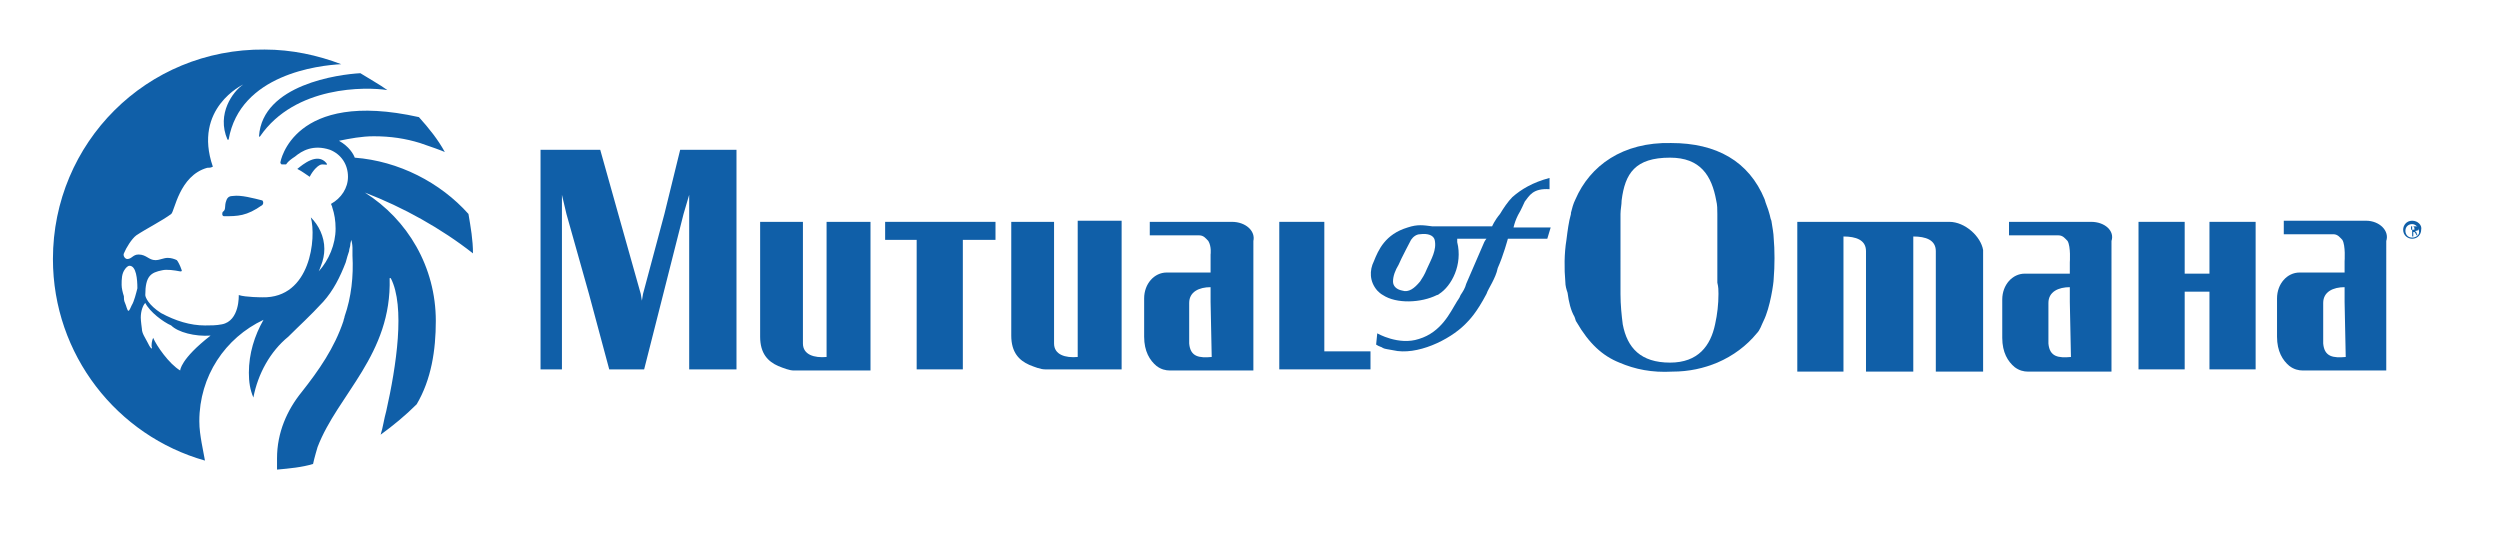
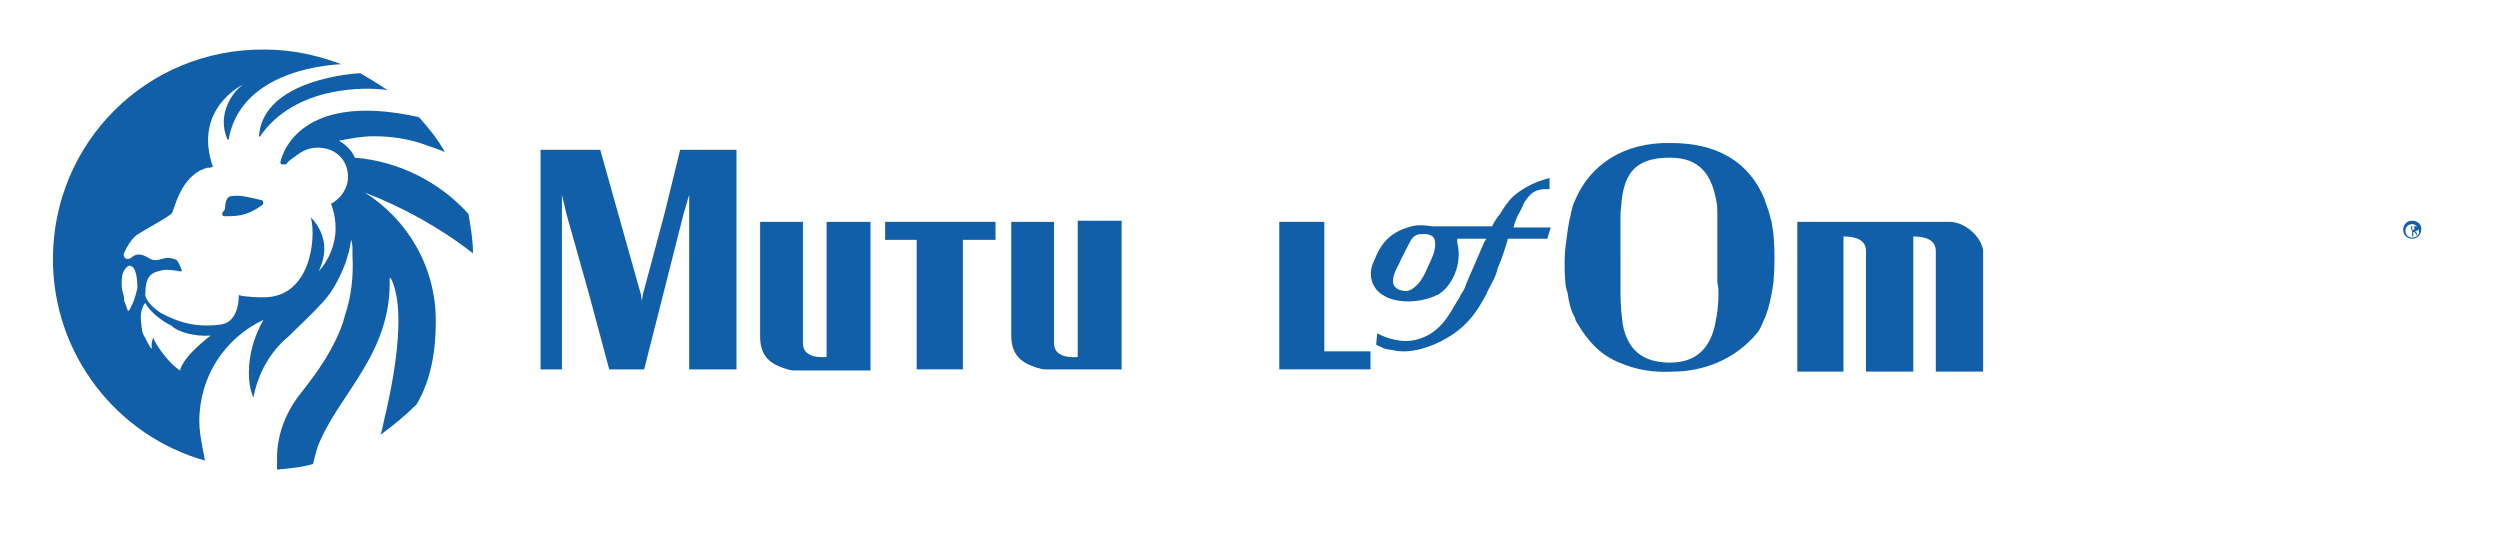
<svg xmlns="http://www.w3.org/2000/svg" version="1.1" id="Layer_1" x="0px" y="0px" viewBox="0 0 222 48" style="enable-background:new 0 0 222 48;" xml:space="preserve">
  <style type="text/css"> .st0{fill:#105FA8;} </style>
  <g id="moo-text">
    <g id="moo-icon-blue">
      <path class="st0" d="M34.4,8c-0.7-0.5-1.6-1-2.4-1.5c-1.9,0.1-8.7,1-9,5.6c0,0,0,0.1,0.1,0C26.2,7.6,32.5,7.7,34.4,8z" />
      <path class="st0" d="M20.7,17.4c-0.3,0-0.5,0.1-0.6,0.4c-0.2,0.5,0,0.8-0.3,1c-0.1,0.1-0.1,0.4,0.1,0.4c1.2,0,2,0,3.4-1 c0.1-0.1,0.1-0.3,0-0.4C22.5,17.6,21.4,17.3,20.7,17.4z" />
-       <path class="st0" d="M28.6,14.6C28.7,14.6,28.7,14.6,28.6,14.6c0.4,0,0.5,0.1,0.4-0.1l0,0c-0.8-1-2.1,0.1-2.6,0.5l0,0 c0.4,0.2,0.8,0.5,1.1,0.7C27.8,15.1,28.3,14.6,28.6,14.6z" />
      <path class="st0" d="M38.7,28.5c0-4.8-2.5-9-6.3-11.4l0,0c3.4,1.3,6.8,3.2,9.6,5.4c0-1.2-0.2-2.3-0.4-3.5c-2.5-2.8-6.2-4.7-10.1-5 c-0.1-0.3-0.5-1-1.4-1.5c1-0.2,2-0.4,3.1-0.4c1.5,0,2.8,0.2,4.1,0.6c0.9,0.3,2,0.7,2.2,0.8c-0.6-1.1-1.4-2.1-2.3-3.1 c-11.2-2.5-12.3,4-12.3,4c0,0.1,0,0.1,0.1,0.2c0,0,0.1,0,0.2,0c0,0,0.1,0,0.2,0c0.2-0.3,0.5-0.5,0.8-0.7c0.6-0.5,1.6-1.1,3.1-0.6 c1,0.4,1.6,1.3,1.6,2.4c0,1-0.6,1.9-1.5,2.4l0,0c0,0.1,0.1,0.2,0.1,0.3c0.2,0.6,0.3,1.2,0.3,1.9c0,1.4-0.6,2.8-1.5,3.8 c0,0,0.1-0.2,0.2-0.5c0.2-0.5,0.3-1,0.3-1.5c0-1.1-0.5-2.1-1.2-2.8c0.5,1.8,0,7.2-4.3,7.1c0,0-1.5,0-2.1-0.2c0,0,0.1,2.3-1.5,2.6 c-0.5,0.1-1,0.1-1.5,0.1c-1.3,0-2.6-0.4-3.9-1.1c-1.1-0.7-1.4-1.4-1.4-1.6c0-1.7,0.5-2,1.5-2.2c0.4-0.1,1.1,0,1.6,0.1 c0.1,0,0.2,0,0.1-0.2c-0.1-0.3-0.3-0.7-0.4-0.8c-0.2-0.1-0.5-0.2-0.8-0.2c-0.4,0-0.7,0.2-1.1,0.2c-0.6,0-0.8-0.5-1.5-0.5 c-0.5,0-0.6,0.4-1,0.4c-0.2,0-0.4-0.3-0.3-0.5c0.2-0.5,0.7-1.3,1.1-1.6c0.9-0.6,2.3-1.3,3.1-1.9c0.3-0.2,0.7-3.4,3.2-4.1 c0.2,0,0.3,0,0.5-0.1l0,0c-1.8-5.2,2.7-7.3,2.7-7.3c-0.9,0.6-2.4,2.6-1.4,4.9h0.1c1-5.8,8-6.6,10-6.7c-2.1-0.8-4.4-1.3-6.8-1.3 C13,4.3,4.7,12.7,4.7,23c0,8.5,5.7,15.7,13.5,17.9l-0.3-1.6c-0.1-0.6-0.2-1.2-0.2-1.9c0-4,2.3-7.4,5.7-9c-0.8,1.4-1.3,3-1.3,4.7 c0,0.8,0.1,1.5,0.4,2.2c0.4-2.1,1.5-4.1,3.1-5.4c1-1,1.9-1.8,3.1-3.1c0.9-1,1.5-2.2,2-3.5c0.1-0.4,0.2-0.7,0.3-1 c0-0.2,0.1-0.4,0.1-0.5c0-0.2,0.1-0.5,0.1-0.5s0.1,0.4,0.1,0.7c0,0.2,0,0.5,0,0.7c0.1,1.8-0.1,3.7-0.7,5.4c0,0.1-0.1,0.3-0.1,0.4 c-0.8,2.4-2.2,4.4-3.7,6.3c-1.3,1.6-2.2,3.6-2.2,5.9c0,0.3,0,0.7,0,1c1.1-0.1,2.2-0.2,3.2-0.5c0.1-0.5,0.4-1.5,0.4-1.5 c1.8-4.7,6.6-8.2,6.4-15c0,0,0,0,0.1,0c1.3,2.5,0.5,7.8-0.4,11.8l0,0c-0.2,0.7-0.3,1.5-0.5,2.1c1.1-0.8,2.2-1.7,3.2-2.7 C38.3,33.7,38.7,31.1,38.7,28.5z M11.7,27.1c-0.1,0.2-0.2,0.5-0.3,0.5s-0.2-0.5-0.3-0.7S11,26.5,11,26.3c-0.1-0.3-0.2-0.7-0.2-1 c0-0.5,0-1,0.3-1.4c0,0,0.2-0.3,0.4-0.3c0.6,0,0.7,1.2,0.7,2C12.1,26,11.9,26.8,11.7,27.1z M18.7,29.8C16,31.9,16,32.9,16,32.9 l0,0l0,0c-1-0.6-2.1-2.2-2.4-2.9c-0.1,0.2-0.2,0.7-0.1,0.9c0,0,0,0.1-0.1,0s-0.2-0.3-0.3-0.5c-0.2-0.4-0.5-0.8-0.5-1.2 c0,0-0.1-0.7-0.1-1c0-0.6,0.2-1.1,0.4-1.3c0.4,0.8,1.6,1.7,2.3,2C15.8,29.5,17.3,29.9,18.7,29.8L18.7,29.8z" />
    </g>
    <g>
      <polygon class="st0" points="117.6,26.1 117.6,19.7 113.6,19.7 113.6,26.1 113.6,32.8 121.7,32.8 121.7,31.2 117.6,31.2 " />
      <polygon class="st0" points="78.6,21.3 81.4,21.3 81.4,26 81.4,32.8 85.5,32.8 85.5,26.1 85.5,21.3 88.4,21.3 88.4,19.7 78.6,19.7 " />
      <path class="st0" d="M73.4,26.1v5.6c-1.1,0.1-2.1-0.2-2.1-1.2v-4.3v-6.5h-3.8v6.5v2.7v1c0,1.5,0.7,2.2,1.6,2.6 c0.5,0.2,1,0.4,1.4,0.4h6.8v-0.4v-6.3v-6.5h-3.9V26.1L73.4,26.1z" />
-       <path class="st0" d="M109.4,19.7h-7.3v1.2h4.4c0.4,0,0.6,0.3,0.8,0.5c0.3,0.5,0.2,1.2,0.2,1.2v1.6h-3.9c-1.1,0-2,1-2,2.3v0.3v2.1 v1c0,1.3,0.5,2.1,1.1,2.6c0.4,0.3,0.8,0.4,1.2,0.4h7.4v-0.4v-5.7V22v-0.6C111.5,20.5,110.6,19.7,109.4,19.7z M107.6,31.7 c-1.1,0.1-1.9,0-2-1.2c0,0,0-1.9,0-3.6c0-1,0.9-1.4,1.9-1.4v1.3L107.6,31.7L107.6,31.7z" />
      <path class="st0" d="M95.7,26.1v5.6c-1.1,0.1-2.1-0.2-2.1-1.2v-4.3v-6.5h-3.8v6.5v2.6v1c0,1.5,0.7,2.2,1.6,2.6 c0.5,0.2,1,0.4,1.4,0.4h6.8v-0.4v-6.3v-6.5h-3.9V26.1L95.7,26.1z" />
      <path class="st0" d="M173.1,19.7h-13.5v2.6v4V33h4.1v-6.7v-4V21c1.1,0,2,0.3,2,1.3v4V33h4.2v-0.4v-6.3v-4V21c1.1,0,2,0.3,2,1.3v4 V33h4.2v-6.7v-4.1C175.9,21,174.5,19.7,173.1,19.7z" />
      <polygon class="st0" points="59,19 57.1,26.1 57,26.7 56.9,26.1 54.9,19 53.3,13.3 48,13.3 48,19 48,26.1 48,32.8 49.9,32.8 49.9,26.1 49.9,19 49.9,17.3 50.3,19 52.3,26.1 54.1,32.8 57.2,32.8 58.9,26.1 60.7,19 61.2,17.3 61.2,19 61.2,26.1 61.2,32.8 65.4,32.8 65.4,26.1 65.4,19 65.4,13.3 60.4,13.3 " />
      <path class="st0" d="M133.2,19L133.2,19c-0.5,0.6-0.7,1.1-0.7,1.1h-5.3c-0.8-0.1-1.3-0.2-2.2,0.1c-2,0.6-2.6,2-3,3 c-0.4,0.8-0.4,1.8,0.3,2.6c0.1,0.1,0.3,0.3,0.5,0.4l0,0c1.2,0.8,3.4,0.7,4.8,0l0,0c0.1,0,0.2-0.1,0.2-0.1c1.1-0.7,2.1-2.6,1.6-4.6 c0-0.1,0-0.2,0-0.3h2.6c0,0-0.1,0.1-0.2,0.3c-0.3,0.7-1,2.3-1.6,3.7c-0.1,0.4-0.3,0.7-0.5,1l0,0c-0.1,0.3-0.3,0.5-0.4,0.7 c-0.5,0.8-1.3,2.6-3.3,3.2c-1.8,0.6-3.7-0.5-3.7-0.5l-0.1,1c0.3,0.2,0.5,0.2,0.6,0.3c0.2,0.1,0.4,0.1,0.9,0.2 c2.1,0.5,5-0.9,6.4-2.3c0.4-0.4,1-1,1.9-2.7l0,0c0.1-0.3,0.3-0.6,0.5-1s0.4-0.8,0.5-1.3c0.5-1.1,0.9-2.6,0.9-2.6h3.5l0.3-1h-3.3 c0.1-0.4,0.2-0.7,0.4-1.1l0,0c0.3-0.5,0.5-1,0.6-1.2c0.4-0.5,0.7-1.2,2.2-1.1v-1c-1.5,0.4-2.5,1-3.3,1.7 C133.9,17.9,133.5,18.5,133.2,19z M126.7,23.9c-0.2,0.5-0.4,0.8-0.6,1.1c-0.5,0.6-1,1-1.6,0.8c-0.5-0.1-0.8-0.4-0.8-0.8 c0-0.5,0.2-1,0.5-1.5c0.2-0.5,1.1-2.2,1.1-2.2c0.2-0.3,0.5-0.5,0.8-0.5c0.7-0.1,1.2,0.1,1.3,0.5C127.6,22.2,127.1,23,126.7,23.9z" />
-       <path class="st0" d="M185.7,19.7h-7.3v1.2h4.4c0.4,0,0.6,0.3,0.8,0.5c0.3,0.5,0.2,1.9,0.2,1.9v1h-4c-1.1,0-2,1-2,2.3v0.3V29v1 c0,1.3,0.5,2.1,1.1,2.6c0.4,0.3,0.8,0.4,1.2,0.4h7.4v-0.4v-5.7V22v-0.6C187.8,20.5,186.9,19.7,185.7,19.7z M183.9,31.7 c-1.1,0.1-1.9,0-2-1.2c0,0,0-1.9,0-3.6c0-1,0.9-1.4,1.9-1.4v1.3L183.9,31.7L183.9,31.7z" />
-       <path class="st0" d="M210.1,19.6h-7.3v1.2h4.4c0.4,0,0.6,0.3,0.8,0.5c0.3,0.5,0.2,1.9,0.2,1.9v1h-4c-1.1,0-2,1-2,2.3v0.3v2.1v1 c0,1.3,0.5,2.1,1.1,2.6c0.4,0.3,0.8,0.4,1.2,0.4h7.4v-0.4v-5.7V22v-0.6C212.2,20.5,211.3,19.6,210.1,19.6z M208.3,31.7 c-1.1,0.1-1.9,0-2-1.2c0,0,0-1.9,0-3.6c0-1,0.9-1.4,1.9-1.4v1.3L208.3,31.7L208.3,31.7z" />
      <path class="st0" d="M157.3,19.6c-0.1-0.2-0.1-0.4-0.2-0.7l0,0c-0.1-0.4-0.3-0.8-0.4-1.2c-1.4-3.4-4.3-5-8.3-5 c-4.3-0.1-7.2,2-8.5,5c-0.2,0.4-0.3,0.8-0.4,1.2l0,0V19c-0.2,0.7-0.3,1.5-0.4,2.3c-0.2,1.2-0.2,2.6-0.1,3.7c0,0.4,0.1,0.7,0.2,1 l0,0c0.1,0.8,0.3,1.6,0.6,2.1c0.1,0.2,0.1,0.4,0.2,0.5c1.1,1.9,2.3,3,3.8,3.6c1.4,0.6,2.9,0.9,4.7,0.8c1.5,0,2.8-0.3,4-0.8 c1.4-0.6,2.6-1.5,3.5-2.6c0.3-0.3,0.4-0.7,0.6-1.1c0.6-1.2,0.9-3.4,0.9-3.7c0.1-1.2,0.1-2.6,0-3.7 C157.5,20.8,157.4,20.2,157.3,19.6z M152.6,26.1c0,0.9-0.1,1.8-0.3,2.7c-0.4,1.9-1.5,3.4-4,3.4c-2.6,0-3.8-1.3-4.2-3.4 c-0.1-0.8-0.2-1.7-0.2-2.7l0,0c0-0.3,0-0.7,0-1V23v-1.6c0-0.9,0-1.7,0-2.4c0-0.4,0.1-0.8,0.1-1.2c0.3-2.4,1.2-3.8,4.3-3.8 c2.7,0,3.7,1.6,4.1,3.8c0.1,0.4,0.1,0.8,0.1,1.2l0,0c0,0.8,0,1.6,0,2.5V23v2.1C152.6,25.5,152.6,25.8,152.6,26.1L152.6,26.1 L152.6,26.1z" />
-       <polygon class="st0" points="196.2,21.4 196.2,23.7 196.2,24.3 194,24.3 194,23.7 194,21.4 194,19.7 189.9,19.7 189.9,21.4 189.9,23.7 189.9,24.8 189.9,28.8 189.9,32.4 189.9,32.8 194,32.8 194,32.4 194,28.8 194,25.9 196.2,25.9 196.2,28.8 196.2,32.4 196.2,32.8 200.3,32.8 200.3,32.4 200.3,28.8 200.3,24.8 200.3,23.7 200.3,21.4 200.3,19.7 196.2,19.7 " />
      <g>
        <path class="st0" d="M214.2,19.6c-0.5,0-0.8,0.4-0.8,0.8c0,0.5,0.4,0.8,0.8,0.8c0.5,0,0.8-0.4,0.8-0.8 C215.1,20,214.7,19.6,214.2,19.6L214.2,19.6z M214.2,21.1c-0.4,0-0.6-0.3-0.6-0.6c0-0.4,0.3-0.6,0.6-0.6s0.6,0.3,0.6,0.6 C214.9,20.8,214.6,21.1,214.2,21.1L214.2,21.1z" />
        <path class="st0" d="M214.4,20.3v0.1c0,0-0.1,0-0.2,0h-0.1v-0.3h0.1h0.1C214.4,20.2,214.4,20.2,214.4,20.3L214.4,20.3z M214.7,20.9c0,0-0.1-0.1-0.1-0.2c0,0,0-0.1-0.1-0.1v-0.1c0.2,0,0.3-0.1,0.3-0.2s0-0.1-0.1-0.2c0,0-0.1,0-0.2,0h-0.3V21h0.1v-0.4 h0.1c0,0,0.1,0.1,0.2,0.3C214.5,20.8,214.5,20.9,214.7,20.9L214.7,20.9L214.7,20.9z" />
      </g>
    </g>
  </g>
</svg>